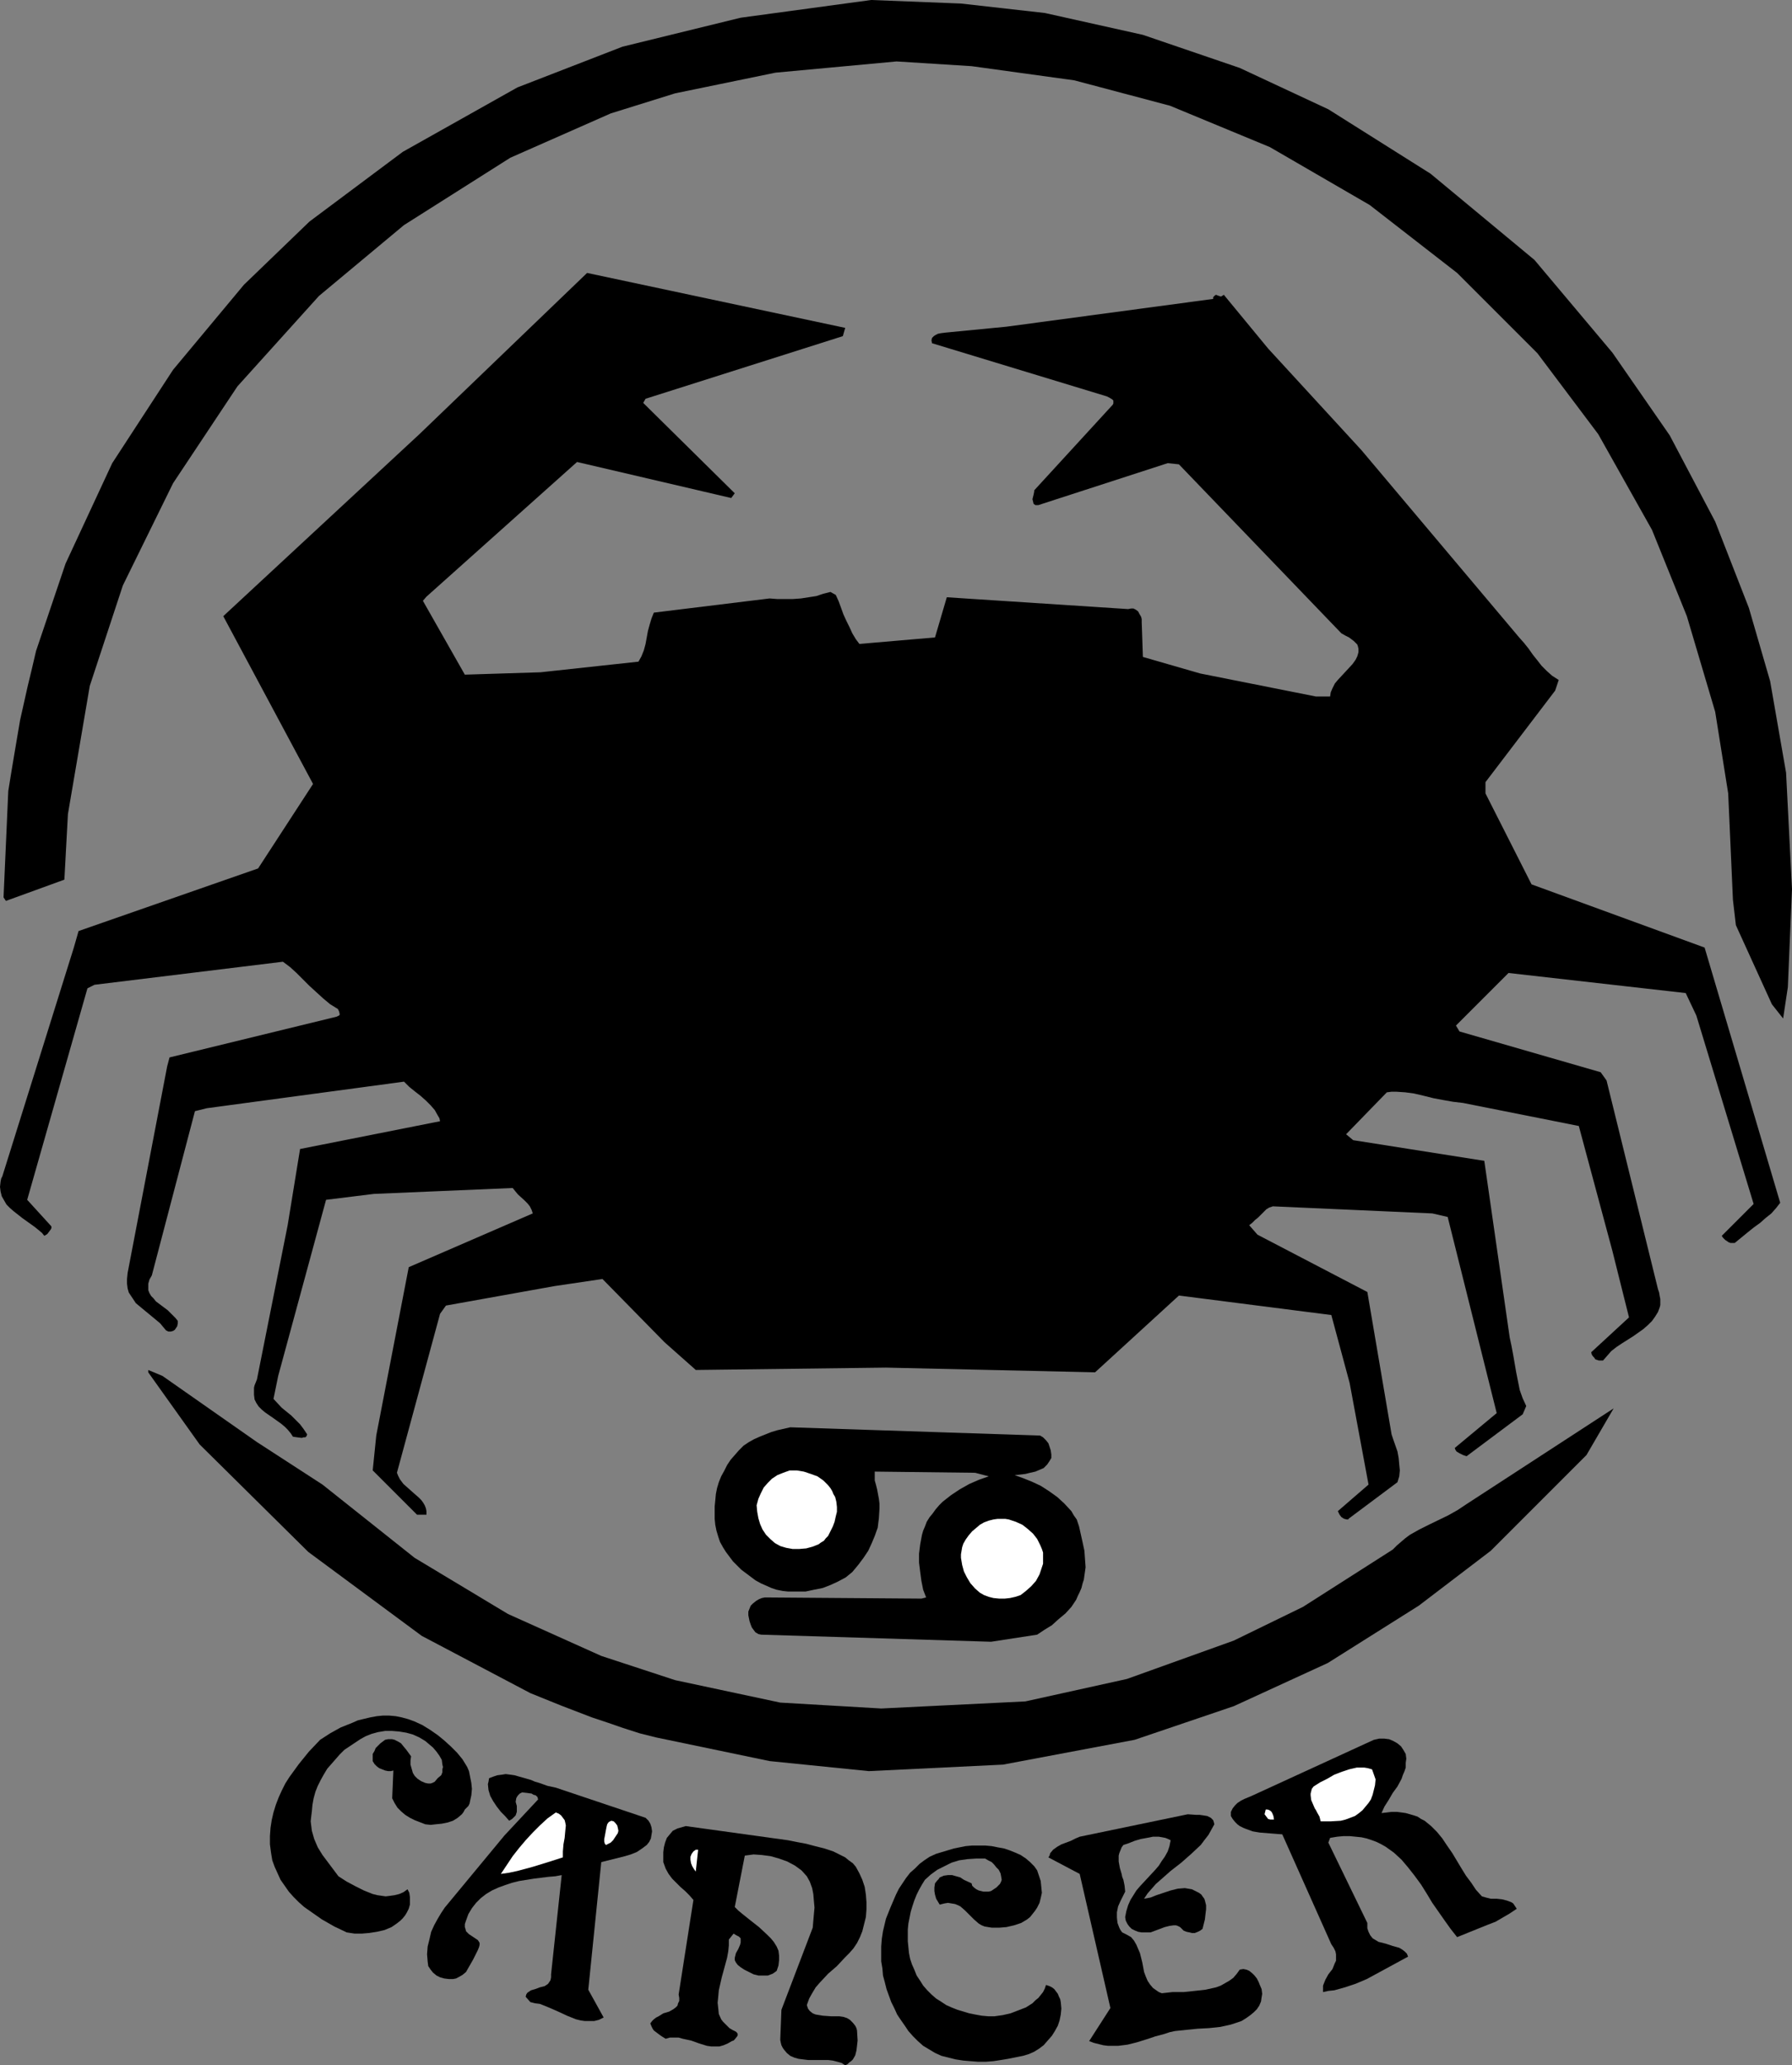
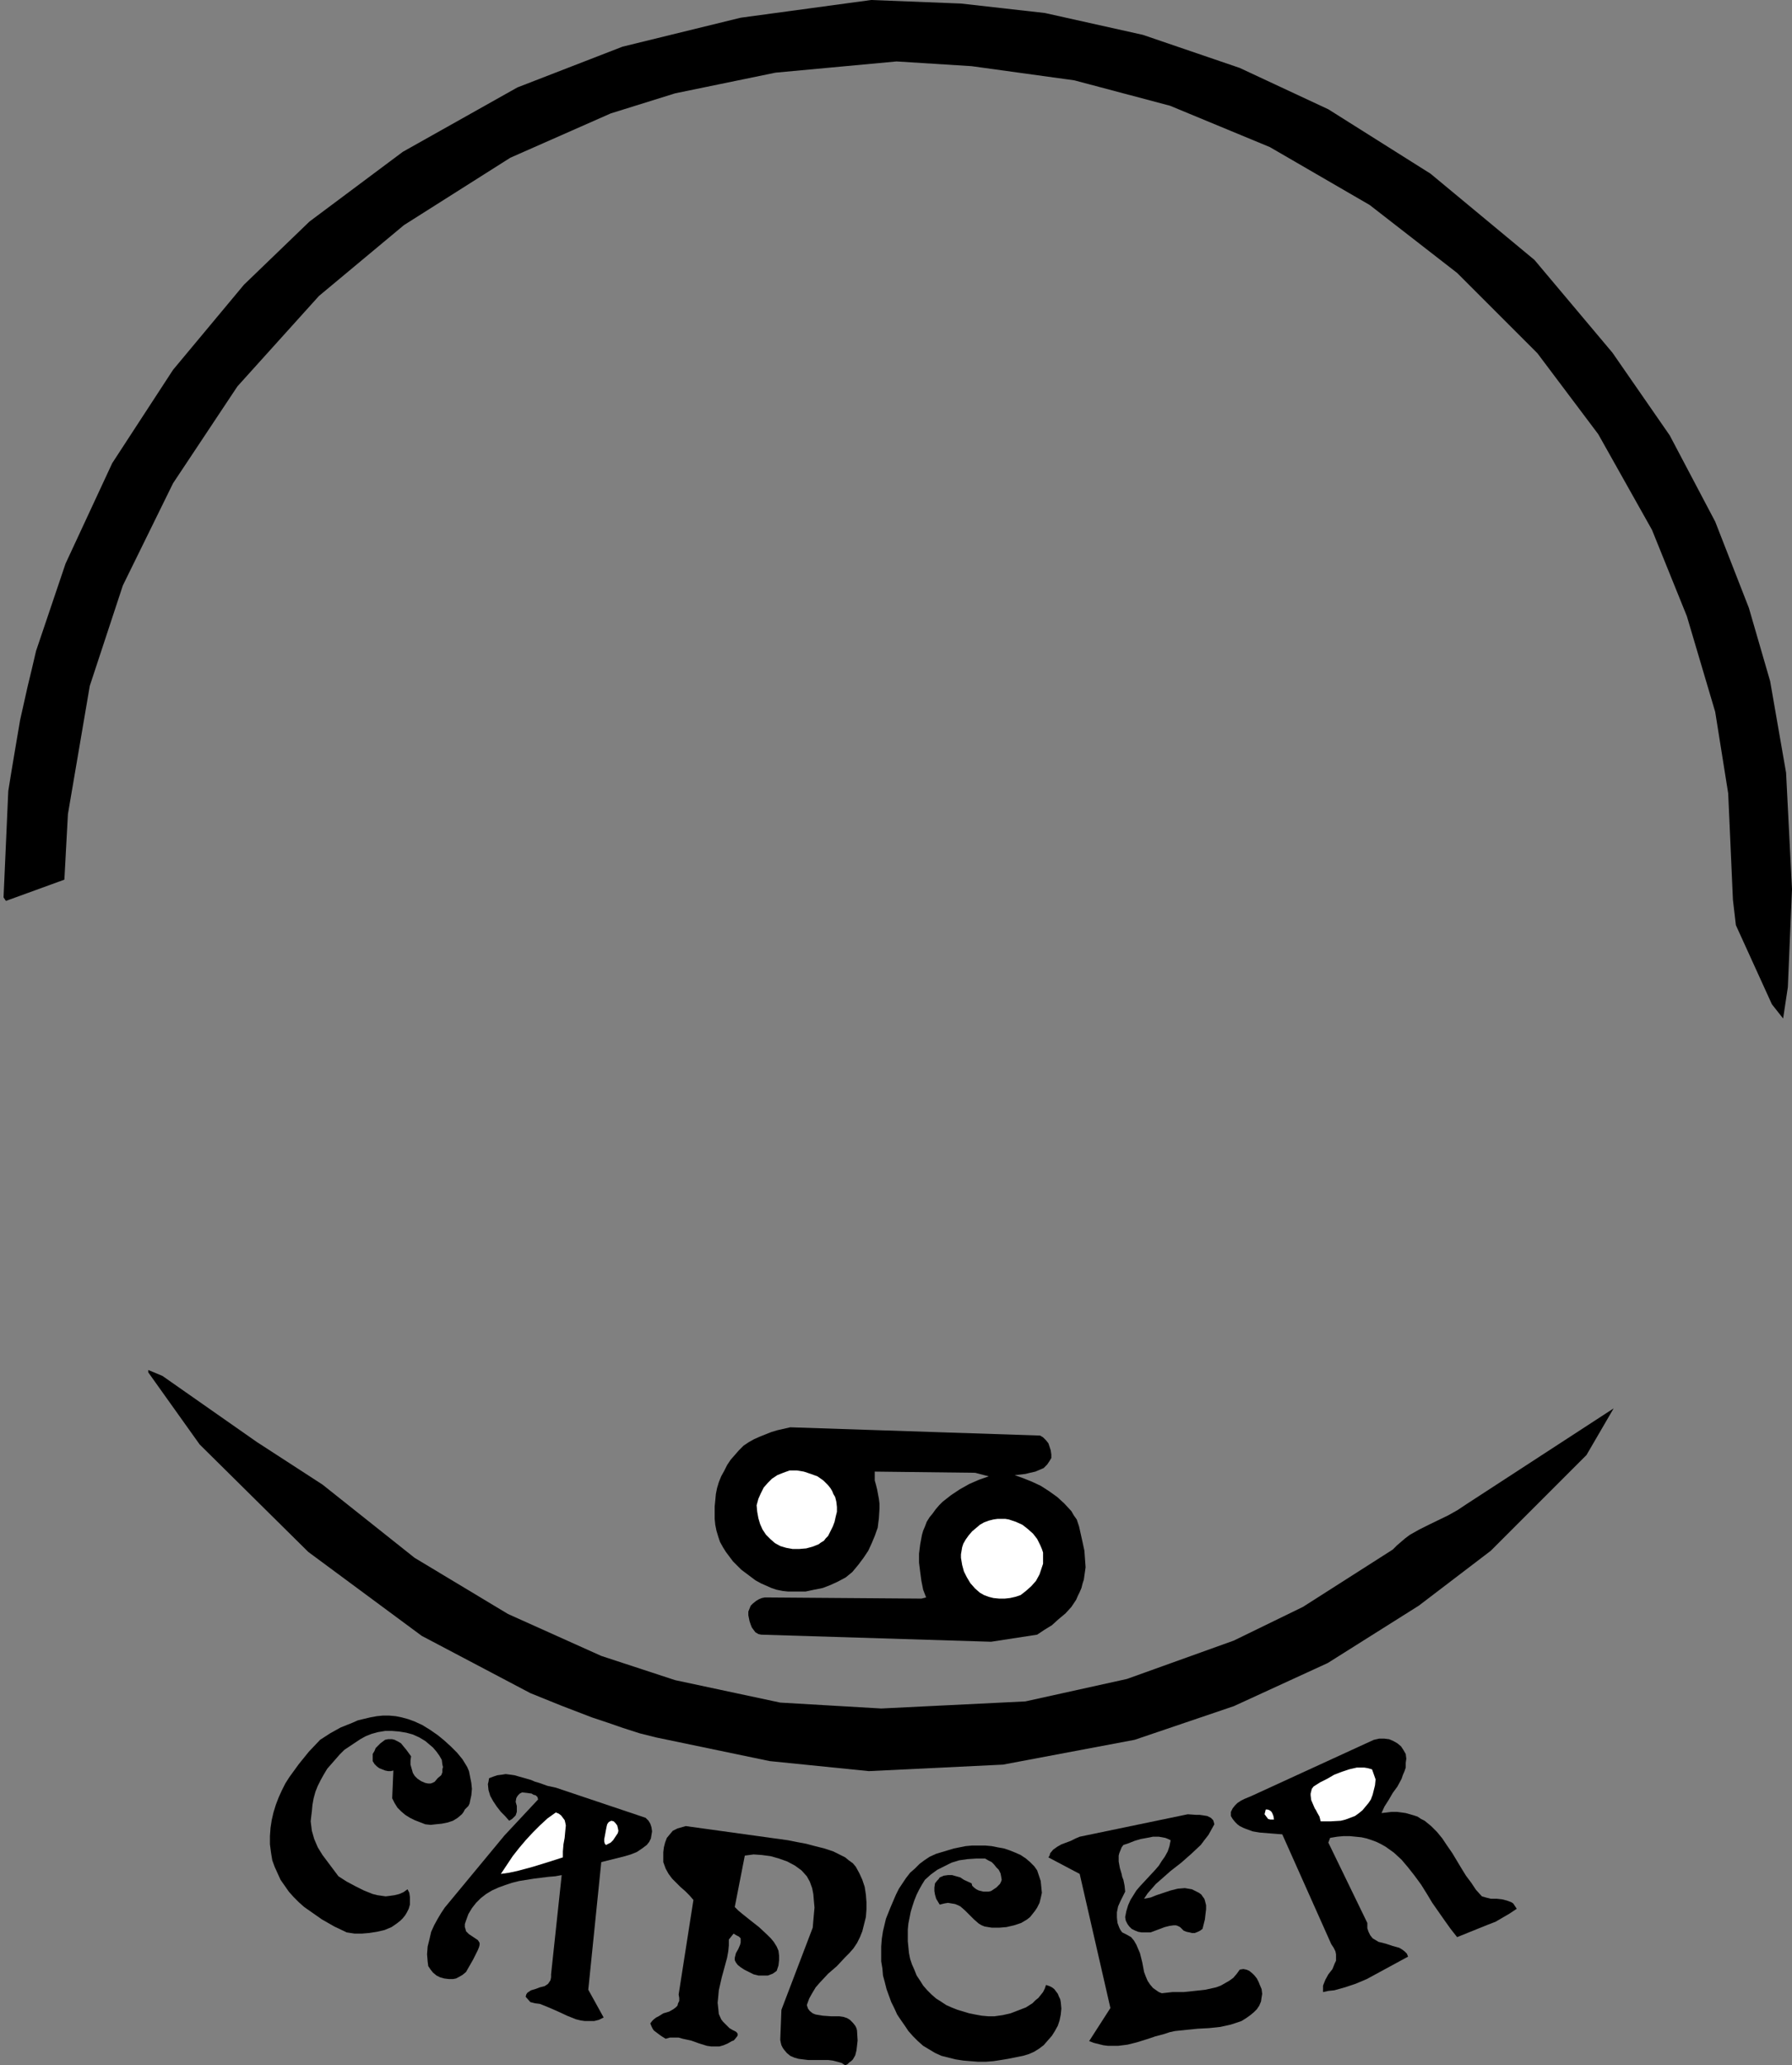
<svg xmlns="http://www.w3.org/2000/svg" xmlns:ns1="http://sodipodi.sourceforge.net/DTD/sodipodi-0.dtd" xmlns:ns2="http://www.inkscape.org/namespaces/inkscape" version="1.0" width="129.724mm" height="149.465mm" id="svg17" ns1:docname="Cancer 10.wmf">
  <rect width="100%" height="100%" fill="#808080" stroke="none" />
  <ns1:namedview id="namedview17" pagecolor="#ffffff" bordercolor="#000000" borderopacity="0.25" ns2:showpageshadow="2" ns2:pageopacity="0.0" ns2:pagecheckerboard="0" ns2:deskcolor="#d1d1d1" ns2:document-units="mm" />
  <defs id="defs1">
    <pattern id="WMFhbasepattern" patternUnits="userSpaceOnUse" width="6" height="6" x="0" y="0" />
  </defs>
  <path style="fill:#000000;fill-opacity:1;fill-rule:evenodd;stroke:none" d="m 285.87,3.555 26.826,5.979 26.502,9.049 24.24,11.311 27.957,17.613 28.442,23.592 21.331,25.369 15.675,22.622 12.443,23.592 9.211,23.592 5.818,20.037 4.363,25.046 1.616,31.833 -1.131,26.823 -1.293,8.564 -3.07,-3.878 -9.858,-21.653 -0.808,-6.948 -1.293,-29.086 -3.555,-22.299 -7.757,-26.177 -9.534,-23.592 L 437.289,118.766 420.644,96.629 398.667,74.653 374.75,56.071 347.44,40.235 320.129,28.924 293.95,21.976 265.832,18.098 245.309,16.805 212.181,19.875 184.709,25.531 167.094,31.025 139.622,43.144 110.534,61.565 87.264,80.955 64.963,105.678 l -17.614,26.5 -13.736,27.955 -9.05,27.47 -5.979,35.064 -0.97,17.936 -15.998,5.817 -0.646,-0.97 1.293,-29.086 0.808,-5.009 0.808,-4.848 1.616,-9.534 2.101,-9.372 1.131,-4.686 1.131,-4.848 L 17.938,154.154 30.704,126.684 47.349,101.153 66.741,77.885 84.678,60.595 110.211,41.528 141.561,23.915 170.326,12.765 202.646,4.848 238.36,0 262.923,0.97 Z" id="path1" />
-   <path style="fill:#000000;fill-opacity:1;fill-rule:evenodd;stroke:none" d="m 230.603,91.943 -53.974,17.128 -0.646,1.131 25.048,24.723 -0.97,1.293 -42.178,-9.857 -41.208,36.842 -0.97,1.131 11.474,20.198 20.685,-0.646 26.826,-2.909 0.808,-1.454 0.646,-1.616 0.485,-1.777 0.323,-1.777 0.323,-1.777 0.485,-1.777 0.485,-1.616 0.646,-1.616 31.674,-3.878 2.101,0.162 h 2.101 2.101 l 2.262,-0.162 2.101,-0.323 2.101,-0.323 1.939,-0.646 1.939,-0.485 1.454,0.808 0.808,1.777 0.646,1.777 0.646,1.777 0.808,1.777 0.808,1.616 0.808,1.777 0.97,1.616 0.97,1.293 20.685,-1.777 3.232,-10.988 49.611,3.232 0.808,-0.162 h 0.646 l 0.646,0.323 0.646,0.485 0.323,0.646 0.485,0.808 0.162,0.646 v 0.808 l 0.323,9.534 15.675,4.524 31.674,6.302 h 3.878 l 0.162,-1.131 0.485,-1.131 0.646,-1.293 0.808,-0.97 2.101,-2.262 1.939,-2.101 0.808,-1.131 0.485,-0.97 0.323,-1.131 v -0.97 l -0.162,-0.646 -0.162,-0.485 -0.485,-0.485 -0.485,-0.485 -0.646,-0.485 -0.646,-0.485 -0.97,-0.485 -1.131,-0.646 -44.44,-46.214 -3.07,-0.323 -35.39,11.473 h -0.485 -0.323 l -0.485,-0.323 -0.162,-0.646 -0.162,-0.646 0.323,-1.293 0.162,-0.808 v -0.323 l 21.493,-23.43 0.162,-0.323 v -0.485 -0.323 l -0.323,-0.323 -0.808,-0.485 -0.646,-0.323 -47.834,-14.543 -0.162,-0.808 0.162,-0.646 0.485,-0.485 0.485,-0.323 0.646,-0.323 0.808,-0.162 1.293,-0.162 16.645,-1.616 56.56,-7.595 v -0.485 l 0.162,-0.162 0.323,-0.323 0.323,-0.162 0.323,0.162 0.97,0.323 0.323,-0.162 0.485,-0.323 12.12,14.704 25.533,27.793 43.147,51.223 1.293,1.454 1.293,1.616 1.131,1.616 1.293,1.616 1.131,1.454 1.454,1.454 1.454,1.293 1.778,1.131 -0.97,2.909 -19.069,25.046 v 3.07 l 12.605,24.884 47.349,17.29 20.685,69.806 -1.131,1.454 -1.293,1.454 -1.616,1.293 -1.454,1.293 -1.778,1.293 -1.616,1.293 -3.555,2.909 h -0.485 -0.646 l -0.485,-0.162 -0.485,-0.323 -0.485,-0.323 -0.323,-0.323 -0.323,-0.323 -0.323,-0.485 8.726,-8.726 -15.675,-51.546 -2.909,-6.14 -48.48,-5.494 -14.382,14.381 0.97,1.616 38.622,11.149 1.616,2.262 14.059,57.04 0.323,0.97 0.162,0.97 0.162,0.808 v 0.808 0.808 l -0.162,0.646 -0.485,1.293 -0.808,1.293 -0.808,1.131 -1.131,1.131 -1.293,1.131 -2.747,1.939 -3.07,1.939 -1.454,0.97 -1.454,1.131 -1.131,1.293 -1.131,1.293 h -0.485 -0.646 l -0.485,-0.162 -0.485,-0.162 -0.323,-0.485 -0.323,-0.323 -0.323,-0.485 -0.162,-0.646 10.342,-9.534 -4.525,-18.098 -9.211,-34.256 -31.674,-6.302 -2.747,-0.323 -2.747,-0.485 -2.586,-0.485 -2.586,-0.646 -2.747,-0.646 -2.424,-0.323 -2.424,-0.162 h -1.293 l -1.293,0.162 -11.15,11.473 1.939,1.616 35.875,5.656 6.949,48.314 0.485,2.262 0.485,2.585 0.808,4.686 0.485,2.424 0.485,2.424 0.808,2.262 0.97,2.101 -0.97,2.262 -15.352,11.473 -0.97,-0.323 -0.97,-0.485 -0.808,-0.485 -0.323,-0.485 -0.162,-0.485 11.474,-9.534 -13.413,-53.647 -4.202,-0.97 -43.632,-1.939 -0.97,0.323 -0.808,0.485 -0.808,0.808 -0.646,0.646 -0.808,0.808 -0.808,0.646 -0.808,0.808 -0.808,0.646 2.262,2.585 30.058,15.674 6.626,38.942 0.485,1.454 1.131,3.232 0.323,1.777 0.162,1.777 0.162,1.616 -0.162,1.616 -0.485,1.616 -13.413,10.018 v 0.162 h -0.485 l -0.646,-0.162 -0.323,-0.162 -0.485,-0.323 -0.485,-0.646 -0.485,-0.97 8.403,-7.271 -5.171,-27.793 -5.01,-18.582 -41.693,-5.332 -22.947,21.006 -57.206,-1.293 -52.035,0.646 -8.565,-7.595 -16.968,-17.29 -13.09,1.939 -29.734,5.332 -1.616,2.262 -11.797,43.467 0.323,0.808 0.485,0.97 0.485,0.646 0.485,0.646 1.454,1.293 1.454,1.293 1.293,1.131 0.646,0.646 0.485,0.646 0.485,0.808 0.323,0.808 0.162,0.808 v 0.97 h -2.586 l -12.12,-12.119 0.97,-9.534 8.888,-46.052 33.936,-14.704 -0.162,-0.485 -0.162,-0.485 -0.485,-0.97 -0.646,-0.808 -0.808,-0.808 -1.778,-1.616 -0.808,-0.97 -0.646,-0.808 -37.976,1.616 -13.09,1.616 -13.09,48.153 -1.293,6.302 2.262,2.424 2.586,2.101 1.293,1.293 1.131,1.131 0.97,1.293 0.97,1.454 -0.162,0.485 -0.323,0.323 h -0.485 l -0.485,0.162 -1.293,-0.162 -1.131,-0.162 -0.646,-0.97 -0.808,-0.97 -0.808,-0.808 -0.97,-0.808 -2.262,-1.616 -2.101,-1.454 -0.97,-0.808 -0.808,-0.808 -0.646,-0.97 -0.485,-0.97 -0.162,-1.293 v -1.293 -0.646 l 0.162,-0.646 0.323,-0.808 0.323,-0.808 8.403,-42.174 3.394,-20.845 38.299,-7.595 -0.162,-0.808 -0.485,-0.808 -0.808,-1.454 -1.131,-1.293 -1.293,-1.293 -1.454,-1.293 -1.454,-1.131 -1.616,-1.293 -1.454,-1.454 -53.974,7.271 -3.232,0.808 -11.797,44.921 -0.646,1.131 -0.323,1.131 v 0.97 0.808 l 0.323,0.808 0.485,0.808 0.646,0.646 0.646,0.808 3.232,2.424 1.454,1.454 0.646,0.646 0.646,0.808 v 0.646 l -0.162,0.808 -0.323,0.485 -0.323,0.485 -0.485,0.323 -0.646,0.162 h -0.646 l -0.646,-0.323 -0.808,-0.97 -0.808,-0.97 -1.939,-1.616 -3.717,-3.07 -0.97,-0.808 -0.646,-0.97 -0.646,-0.97 -0.646,-0.97 -0.323,-1.131 -0.162,-1.293 v -1.293 l 0.162,-1.616 10.827,-56.555 0.646,-2.424 45.733,-11.149 0.323,-0.162 0.323,-0.162 0.162,-0.162 v -0.323 l -0.162,-0.646 -0.323,-0.646 -2.101,-1.293 -1.939,-1.616 -3.717,-3.393 -3.555,-3.555 -1.778,-1.616 -1.939,-1.454 -51.55,6.302 -1.939,0.97 -16.483,57.848 6.626,7.271 v 0.485 l -0.162,0.323 -0.485,0.646 -0.485,0.646 -0.808,0.485 -0.646,-0.808 -0.97,-0.808 L 9.534,335.616 8.403,334.808 6.141,333.192 3.878,331.415 2.747,330.445 1.778,329.476 1.131,328.345 0.485,327.213 0.162,325.921 0,324.628 l 0.162,-1.454 0.162,-0.808 0.323,-0.646 19.554,-62.534 1.293,-4.524 49.126,-17.128 15.029,-23.107 -24.563,-45.891 53.651,-49.769 45.894,-44.113 70.619,15.028 z" id="path2" />
  <path style="fill:#000000;fill-opacity:1;fill-rule:evenodd;stroke:none" d="m 70.296,394.434 17.938,11.634 25.21,20.037 25.533,15.351 25.533,11.473 20.2,6.625 28.765,6.14 27.634,1.616 39.43,-1.939 27.795,-6.14 29.25,-10.503 18.907,-9.21 24.563,-15.674 1.131,-1.131 2.262,-1.939 1.293,-0.97 2.586,-1.454 2.586,-1.293 5.333,-2.585 2.586,-1.454 2.424,-1.616 40.238,-26.177 -7.434,12.765 -26.179,26.177 -19.715,15.028 -24.886,15.674 -25.694,11.796 -27.149,9.21 -36.037,6.787 -36.683,1.777 -27.149,-2.747 -31.027,-6.463 -4.525,-1.131 -4.525,-1.454 -4.202,-1.454 -4.363,-1.454 -4.202,-1.616 -4.202,-1.616 -8.403,-3.393 -29.734,-15.674 -31.027,-22.945 -29.734,-29.409 -14.059,-19.714 v -0.646 l 3.878,1.616 z" id="path3" />
  <path style="fill:#000000;fill-opacity:1;fill-rule:evenodd;stroke:none" d="m 284.577,392.656 0.808,0.485 0.808,0.808 0.646,0.808 0.323,0.97 0.323,0.97 0.162,1.131 v 0.97 l -0.485,0.808 -0.646,0.97 -0.97,0.97 -1.131,0.485 -1.131,0.485 -1.454,0.323 -1.293,0.323 -1.454,0.162 -1.454,0.162 2.262,0.808 2.424,0.97 2.424,1.131 2.262,1.454 2.262,1.616 1.939,1.777 1.939,2.101 0.646,1.131 0.808,1.131 0.646,1.939 0.97,4.363 0.485,2.262 0.162,2.262 0.162,2.262 -0.323,2.262 -0.162,1.131 -0.323,0.97 -0.323,1.293 -0.485,1.131 -0.485,0.97 -0.485,1.131 -1.293,1.939 -1.616,1.777 -1.939,1.616 -1.778,1.616 -2.101,1.293 -1.939,1.293 -12.605,1.939 -62.862,-1.939 -0.808,-0.162 -0.808,-0.485 -0.485,-0.646 -0.485,-0.646 -0.323,-0.808 -0.323,-0.97 -0.323,-1.616 V 440.809 l 0.323,-0.808 0.323,-0.808 0.646,-0.646 0.808,-0.646 0.808,-0.485 0.808,-0.323 0.808,-0.162 42.824,0.323 1.293,-0.323 -0.808,-2.101 -0.485,-2.424 -0.323,-2.424 -0.323,-2.585 v -2.424 l 0.323,-2.585 0.485,-2.585 0.323,-1.131 0.485,-1.131 0.485,-1.293 0.808,-1.293 0.808,-0.97 0.808,-1.131 0.97,-1.131 0.97,-0.97 2.262,-1.777 2.424,-1.616 2.586,-1.454 2.586,-1.131 2.747,-0.97 -3.717,-0.97 -27.472,-0.323 v 1.131 1.293 l 0.323,1.131 0.323,1.293 0.485,2.585 0.162,1.293 v 1.454 l -0.162,2.585 -0.323,2.585 -0.808,2.262 -0.808,1.939 -0.97,2.101 -1.293,1.939 -1.454,1.939 -1.616,1.939 -1.778,1.454 -2.101,1.131 -2.101,0.97 -2.101,0.808 -2.424,0.485 -2.262,0.485 h -2.424 -2.424 l -1.454,-0.162 -1.616,-0.323 -1.454,-0.485 -1.454,-0.646 -1.454,-0.646 -1.454,-0.808 -1.293,-0.97 -1.293,-0.97 -1.293,-0.97 -1.131,-1.131 -1.131,-1.131 -0.97,-1.293 -0.97,-1.293 -0.808,-1.293 -0.808,-1.454 -0.485,-1.454 -0.485,-1.616 -0.323,-1.616 -0.162,-1.616 v -1.616 -1.777 l 0.162,-1.616 0.162,-1.777 0.323,-1.616 0.485,-1.616 0.646,-1.616 0.808,-1.454 0.808,-1.616 0.97,-1.454 1.131,-1.293 1.131,-1.293 1.293,-1.293 1.454,-0.97 1.454,-0.808 1.454,-0.646 1.616,-0.646 1.616,-0.646 1.616,-0.485 3.555,-0.808 z" id="path4" />
  <path style="fill:#ffffff;fill-opacity:1;fill-rule:evenodd;stroke:none" d="m 228.502,409.461 0.323,1.293 0.162,1.454 v 1.293 l -0.323,1.293 -0.323,1.454 -0.485,1.293 -0.646,1.293 -0.646,1.293 -0.646,0.646 -0.485,0.646 -0.808,0.485 -0.646,0.485 -1.616,0.646 -1.778,0.485 -1.939,0.162 h -1.778 l -1.778,-0.323 -1.616,-0.485 -1.454,-0.808 -1.293,-1.131 -1.131,-1.131 -0.97,-1.454 -0.646,-1.454 -0.485,-1.616 -0.323,-1.777 -0.162,-1.777 0.485,-1.777 0.646,-1.454 0.808,-1.616 1.131,-1.293 1.131,-1.131 1.454,-0.97 1.616,-0.646 1.778,-0.646 h 1.939 l 1.939,0.323 1.939,0.646 1.778,0.646 1.616,1.131 1.293,1.293 0.646,0.808 0.485,0.808 0.323,0.808 z" id="path5" />
  <path style="fill:#ffffff;fill-opacity:1;fill-rule:evenodd;stroke:none" d="m 284.577,422.55 0.485,1.131 0.323,0.97 v 1.131 0.97 0.97 l -0.323,0.97 -0.323,0.97 -0.323,0.97 -0.97,1.777 -1.293,1.454 -1.454,1.293 -1.454,1.131 -1.454,0.485 -1.454,0.323 -1.454,0.162 h -1.454 l -1.616,-0.162 -1.293,-0.323 -1.293,-0.485 -1.131,-0.646 -1.293,-1.131 -1.293,-1.454 -0.97,-1.616 -0.808,-1.616 -0.485,-1.777 -0.323,-1.939 v -0.97 l 0.162,-0.97 0.162,-0.97 0.323,-0.97 0.646,-1.131 0.808,-1.131 0.97,-1.131 0.97,-0.808 1.131,-0.97 1.131,-0.646 1.293,-0.485 1.293,-0.323 1.131,-0.162 h 0.97 1.131 l 0.97,0.162 0.97,0.323 0.97,0.323 1.778,0.808 1.454,1.131 1.454,1.293 1.131,1.454 z" id="path6" />
  <path style="fill:#000000;fill-opacity:1;fill-rule:evenodd;stroke:none" d="m 127.825,483.306 0.485,1.131 0.323,1.616 0.323,1.616 0.162,1.616 -0.162,1.777 -0.323,1.454 -0.162,0.808 -0.323,0.646 -0.485,0.485 -0.485,0.485 -0.323,0.646 -0.485,0.646 -1.131,0.97 -1.293,0.808 -1.454,0.485 -1.616,0.323 -1.616,0.162 -1.454,0.162 -1.454,-0.162 -2.909,-1.131 -1.293,-0.646 -1.293,-0.808 -1.131,-0.97 -0.97,-0.97 -0.808,-1.293 -0.646,-1.293 0.323,-7.595 -0.646,0.162 h -0.808 l -0.808,-0.162 -0.808,-0.323 -0.808,-0.323 -0.646,-0.485 -0.646,-0.646 -0.485,-0.808 v -1.131 -0.808 l 0.485,-0.808 0.323,-0.808 0.646,-0.646 0.646,-0.646 1.293,-0.97 0.808,-0.162 h 0.646 0.485 l 0.646,0.162 0.97,0.485 0.808,0.485 0.646,0.808 0.808,0.97 1.293,1.777 -0.162,1.131 V 482.66 l 0.323,1.131 0.323,1.131 0.485,0.808 0.808,0.808 0.97,0.646 1.131,0.485 0.808,0.162 h 0.646 l 0.485,-0.162 0.646,-0.323 0.808,-0.97 0.97,-0.808 0.323,-0.808 v -0.808 l 0.162,-0.646 -0.162,-0.646 -0.162,-1.293 -0.646,-1.131 -0.808,-1.131 -0.97,-1.131 -2.101,-1.777 -1.616,-0.97 -1.778,-0.808 -1.778,-0.485 -1.939,-0.323 -1.939,-0.162 h -1.939 l -1.939,0.323 -1.778,0.485 -1.616,0.646 -1.454,0.808 -1.454,0.97 -1.454,0.97 -1.454,0.97 -1.293,1.293 -1.131,1.293 -1.131,1.293 -1.131,1.293 -0.97,1.616 -0.808,1.454 -0.808,1.616 -0.646,1.616 -0.485,1.777 -0.323,1.777 -0.162,1.777 -0.162,1.293 -0.162,1.454 0.162,1.293 0.162,1.293 0.323,1.131 0.323,1.131 0.97,2.262 1.293,2.101 1.454,1.939 2.909,3.878 2.262,1.454 2.424,1.293 2.262,1.131 2.424,0.97 1.293,0.323 1.131,0.162 1.131,0.162 1.293,-0.162 1.131,-0.162 1.293,-0.323 1.131,-0.485 1.131,-0.808 0.485,0.97 0.162,1.131 v 0.97 1.131 l -0.323,1.131 -0.485,0.97 -0.485,0.808 -0.646,0.808 -0.646,0.646 -0.808,0.646 -1.616,1.131 -1.939,0.808 -2.101,0.485 -2.101,0.323 -1.939,0.162 h -2.101 l -2.101,-0.323 -3.394,-1.616 -3.394,-1.939 -1.616,-1.131 -1.616,-1.131 -1.616,-1.131 -1.454,-1.293 -1.454,-1.454 -1.293,-1.454 -1.131,-1.616 -1.131,-1.616 -0.808,-1.777 -0.808,-1.777 -0.646,-1.777 -0.323,-1.939 -0.323,-2.424 v -2.262 l 0.162,-2.262 0.323,-2.101 0.485,-2.101 0.646,-2.101 0.808,-2.101 0.808,-1.777 0.97,-1.939 1.131,-1.777 1.293,-1.777 1.293,-1.777 2.747,-3.393 3.07,-3.232 2.747,-1.777 2.909,-1.616 3.232,-1.293 1.454,-0.646 3.394,-0.808 1.778,-0.323 1.616,-0.162 h 1.778 l 1.778,0.162 1.616,0.323 1.778,0.485 1.778,0.646 2.101,0.97 2.101,1.293 2.101,1.454 1.778,1.454 1.778,1.616 1.778,1.777 1.454,1.777 z" id="path7" />
  <path style="fill:#000000;fill-opacity:1;fill-rule:evenodd;stroke:none" d="m 384.608,479.751 0.162,1.293 -0.162,1.131 v 1.293 l -0.323,0.97 -0.485,1.131 -0.323,0.97 -1.131,2.101 -1.293,1.777 -1.131,1.939 -1.131,1.777 -0.808,1.777 1.454,-0.162 1.293,-0.162 h 1.454 l 1.293,0.162 1.131,0.162 1.131,0.323 1.131,0.323 0.97,0.323 0.97,0.646 0.97,0.485 1.778,1.454 1.616,1.616 1.454,1.777 1.293,1.939 1.454,2.101 2.424,4.04 1.293,2.101 1.454,1.939 1.293,1.939 1.616,1.777 1.131,0.323 1.293,0.323 h 1.616 l 1.454,0.162 1.293,0.323 1.293,0.485 0.485,0.323 0.323,0.485 0.323,0.485 0.323,0.485 -1.939,1.293 -1.939,1.131 -1.939,1.131 -2.101,0.808 -8.403,3.393 -1.778,-2.262 -1.616,-2.262 -3.394,-4.848 -1.454,-2.424 -1.616,-2.585 -1.778,-2.424 -1.778,-2.262 -1.778,-2.101 -2.101,-1.939 -1.131,-0.808 -1.131,-0.808 -1.131,-0.646 -1.293,-0.646 -1.293,-0.485 -1.454,-0.485 -1.454,-0.323 -1.616,-0.162 -1.616,-0.162 h -1.616 l -1.778,0.162 -1.939,0.323 -0.485,1.293 10.666,21.976 v 1.454 l 0.323,0.97 0.485,0.97 0.646,0.808 0.808,0.485 0.808,0.485 1.939,0.485 1.939,0.646 1.778,0.485 0.808,0.485 0.646,0.485 0.646,0.646 0.323,0.808 -11.312,6.14 -3.07,1.293 -2.909,0.97 -2.909,0.808 -1.616,0.162 -1.454,0.323 v -0.97 -0.808 l 0.323,-0.808 0.323,-0.808 0.808,-1.454 1.131,-1.454 0.646,-1.616 0.323,-0.646 v -0.97 -0.808 l -0.162,-0.808 -0.485,-0.97 -0.646,-0.97 -13.413,-30.055 -2.101,-0.162 -4.04,-0.323 -1.939,-0.323 -1.778,-0.646 -0.808,-0.323 -0.97,-0.485 -0.646,-0.485 -0.646,-0.646 -0.646,-0.808 -0.485,-0.808 v -1.131 l 0.485,-0.97 0.646,-0.808 0.646,-0.646 0.97,-0.646 0.97,-0.485 1.939,-0.808 33.451,-15.351 1.454,-0.323 h 1.454 l 1.293,0.162 1.131,0.485 1.131,0.646 0.97,0.808 0.646,0.97 z" id="path8" />
  <path style="fill:#ffffff;fill-opacity:1;fill-rule:evenodd;stroke:none" d="m 376.366,486.7 -0.162,1.616 -0.323,1.293 -0.323,1.293 -0.485,1.293 -0.646,0.97 -0.808,0.97 -0.808,0.97 -0.97,0.808 -1.131,0.808 -1.293,0.485 -1.293,0.485 -1.293,0.323 -2.747,0.162 h -2.747 l -0.323,-1.293 -0.646,-1.131 -0.323,-0.646 -0.323,-0.485 -0.485,-1.131 -0.485,-1.131 -0.162,-1.293 v -0.485 l 0.162,-0.646 0.162,-0.646 0.485,-0.646 1.778,-1.131 1.939,-0.97 1.939,-1.131 2.101,-0.808 1.939,-0.646 2.101,-0.485 h 1.131 0.97 l 0.97,0.162 1.131,0.323 z" id="path9" />
  <path style="fill:#000000;fill-opacity:1;fill-rule:evenodd;stroke:none" d="m 176.629,497.203 0.808,0.808 0.485,0.808 0.323,0.97 0.162,1.131 -0.162,0.97 -0.162,0.97 -0.485,0.97 -0.646,0.808 -1.293,0.97 -1.454,0.97 -1.616,0.646 -1.616,0.485 -3.232,0.808 -3.232,0.808 -3.555,34.903 4.202,7.595 -1.293,0.646 -1.293,0.323 h -1.293 -1.293 l -1.131,-0.162 -1.293,-0.323 -2.424,-0.97 -2.424,-1.131 -2.586,-1.131 -2.424,-0.97 -1.293,-0.162 -1.293,-0.323 -1.293,-1.454 0.162,-0.646 0.323,-0.485 0.485,-0.323 0.485,-0.323 1.131,-0.323 1.293,-0.485 1.293,-0.323 0.485,-0.323 0.485,-0.323 0.323,-0.485 0.323,-0.485 0.162,-0.808 v -0.808 l 2.909,-27.147 -1.778,0.323 -1.939,0.162 -3.878,0.485 -4.04,0.646 -1.939,0.485 -1.939,0.646 -1.778,0.646 -1.778,0.808 -1.616,0.97 -1.454,1.131 -1.293,1.293 -1.131,1.454 -0.97,1.616 -0.646,1.777 -0.323,0.97 v 0.808 l 0.162,0.485 0.162,0.646 0.485,0.485 0.323,0.323 0.97,0.646 0.97,0.646 0.485,0.323 0.323,0.485 0.162,0.323 v 0.485 l -0.162,0.646 -0.323,0.808 -1.293,2.585 -0.646,1.131 -0.646,1.131 -0.646,1.131 -0.97,0.808 -1.131,0.646 -0.646,0.323 -0.808,0.162 h -1.131 l -1.293,-0.162 -1.131,-0.323 -0.97,-0.485 -0.97,-0.808 -0.646,-0.808 -0.646,-0.97 -0.162,-1.293 -0.162,-1.939 0.162,-2.101 0.485,-1.939 0.485,-2.101 0.808,-1.777 0.97,-1.777 0.97,-1.616 0.97,-1.454 16.322,-19.714 9.211,-9.857 -0.162,-0.646 -0.485,-0.485 -0.646,-0.162 -0.485,-0.323 -1.293,-0.162 -1.293,-0.162 -0.646,0.323 -0.485,0.485 -0.323,0.485 -0.162,0.323 -0.162,0.97 0.323,1.131 v 0.97 0.646 l -0.162,0.485 -0.162,0.485 -0.485,0.485 -0.485,0.485 -0.808,0.485 -1.131,-1.293 -1.131,-1.131 -1.131,-1.454 -0.97,-1.454 -0.808,-1.454 -0.485,-1.616 -0.162,-1.616 0.162,-0.646 0.162,-0.97 1.293,-0.485 0.97,-0.323 1.293,-0.162 0.97,-0.162 1.293,0.162 1.131,0.162 2.262,0.646 2.262,0.646 1.131,0.485 1.131,0.323 2.262,0.808 2.262,0.485 z" id="path10" />
  <path style="fill:#ffffff;fill-opacity:1;fill-rule:evenodd;stroke:none" d="m 348.571,497.688 h -0.485 -0.485 l -0.646,-0.162 -0.485,-0.646 -0.485,-0.646 0.323,-1.293 h 0.485 l 0.485,0.162 0.485,0.323 0.323,0.485 0.323,0.808 z" id="path11" />
  <path style="fill:#ffffff;fill-opacity:1;fill-rule:evenodd;stroke:none" d="m 154.005,508.029 -4.04,1.293 -4.202,1.293 -4.202,1.131 -2.262,0.485 -2.262,0.323 1.616,-2.424 1.616,-2.424 1.778,-2.262 1.778,-2.101 1.939,-2.101 1.939,-1.939 2.101,-1.939 2.262,-1.616 0.808,0.323 0.646,0.485 0.485,0.646 0.485,0.646 0.162,0.646 0.162,0.808 -0.162,1.616 -0.162,1.777 -0.323,1.777 -0.162,1.939 v 0.808 z" id="path12" />
  <path style="fill:#000000;fill-opacity:1;fill-rule:evenodd;stroke:none" d="m 332.249,498.98 -0.808,1.454 -0.808,1.454 -1.131,1.454 -0.97,1.293 -2.586,2.424 -2.747,2.424 -2.909,2.262 -2.747,2.424 -1.293,1.131 -1.131,1.293 -1.131,1.293 -0.97,1.454 1.778,-0.323 1.616,-0.646 1.939,-0.646 1.939,-0.646 1.939,-0.485 1.939,-0.162 0.97,0.162 0.97,0.162 0.97,0.485 0.97,0.485 0.646,0.485 0.323,0.485 0.485,0.646 0.162,0.485 0.323,1.293 v 1.131 l -0.162,1.293 -0.162,1.454 -0.323,1.293 -0.323,1.293 -0.646,0.485 -0.646,0.323 -0.808,0.323 h -0.808 l -0.646,-0.162 -0.808,-0.162 -0.808,-0.323 -0.485,-0.485 -0.485,-0.485 -0.646,-0.323 -0.485,-0.162 h -0.646 l -1.131,0.162 -1.293,0.323 -1.293,0.485 -1.293,0.485 -1.293,0.485 h -1.454 -0.97 l -0.97,-0.162 -0.808,-0.323 -0.97,-0.485 -0.646,-0.646 -0.485,-0.646 -0.485,-0.97 -0.162,-0.97 0.323,-1.616 0.485,-1.616 0.646,-1.454 0.808,-1.293 0.808,-1.293 0.97,-1.131 2.101,-2.262 2.101,-2.262 0.97,-1.131 0.808,-1.293 0.808,-1.131 0.808,-1.454 0.485,-1.454 0.323,-1.616 -0.646,-0.323 -0.808,-0.323 -1.778,-0.323 h -1.616 l -1.616,0.323 -1.778,0.323 -1.616,0.485 -1.616,0.646 -1.454,0.485 -0.485,0.646 -0.323,0.808 -0.323,0.808 -0.162,0.646 v 1.616 l 0.323,1.777 0.485,1.616 0.162,0.808 0.323,0.808 0.323,1.616 0.162,1.616 -0.646,1.293 -0.646,1.293 -0.646,1.454 -0.323,1.616 v 1.454 l 0.162,1.454 0.485,1.293 0.323,0.646 0.485,0.646 0.646,0.323 0.646,0.323 1.131,0.646 0.808,0.97 0.646,1.131 0.485,1.131 0.485,1.131 0.646,2.585 0.485,2.585 0.485,1.293 0.485,1.131 0.646,0.97 0.808,0.97 1.131,0.808 0.485,0.323 0.808,0.323 2.909,-0.323 h 3.07 l 3.07,-0.323 2.909,-0.323 1.454,-0.323 1.454,-0.323 1.293,-0.485 1.131,-0.646 1.131,-0.646 1.131,-0.808 0.97,-1.131 0.808,-1.131 0.97,-0.162 0.808,0.162 0.808,0.323 0.808,0.646 0.646,0.646 0.646,0.808 0.485,0.97 0.323,0.808 0.485,1.131 0.162,1.293 -0.162,0.97 -0.162,1.131 -0.485,1.131 -0.646,0.97 -0.808,0.808 -0.97,0.808 -1.131,0.808 -1.293,0.808 -1.454,0.485 -1.454,0.485 -1.454,0.323 -1.454,0.323 -3.07,0.323 -3.07,0.162 -3.232,0.323 -3.07,0.323 -1.454,0.323 -1.454,0.485 -2.424,0.646 -2.424,0.808 -2.586,0.808 -2.586,0.646 -2.586,0.323 h -1.293 -1.454 l -1.293,-0.162 -1.293,-0.323 -1.293,-0.323 -1.293,-0.485 5.818,-9.049 -8.403,-36.68 -8.565,-4.524 0.323,-0.485 0.162,-0.646 0.808,-0.97 1.131,-0.808 1.131,-0.646 2.586,-0.97 1.293,-0.646 1.131,-0.485 29.573,-6.14 2.262,0.162 h 0.97 l 1.131,0.162 0.97,0.162 0.97,0.485 0.323,0.323 0.323,0.323 0.162,0.485 z" id="path13" />
  <path style="fill:#ffffff;fill-opacity:1;fill-rule:evenodd;stroke:none" d="m 169.033,501.404 -0.646,0.97 -0.646,0.97 -0.646,0.646 -0.646,0.323 -0.646,0.323 -0.323,-0.323 -0.162,-0.646 v -0.646 l 0.162,-0.808 0.323,-1.777 0.162,-0.808 0.162,-0.646 0.323,-0.485 0.162,-0.162 0.323,-0.162 0.323,-0.162 0.646,0.162 0.485,0.485 0.485,0.646 0.162,0.646 0.162,0.808 z" id="path14" />
  <path style="fill:#000000;fill-opacity:1;fill-rule:evenodd;stroke:none" d="m 215.574,503.343 2.424,0.485 2.586,0.485 2.424,0.646 2.586,0.646 2.424,0.808 2.262,1.131 0.97,0.485 0.97,0.808 1.131,0.808 0.808,0.97 0.97,1.777 0.808,1.777 0.646,1.939 0.323,2.101 0.162,2.101 v 1.939 l -0.162,2.101 -0.485,1.939 -0.485,1.939 -0.646,1.616 -0.808,1.616 -0.97,1.454 -1.131,1.293 -1.131,1.131 -2.262,2.424 -2.424,2.101 -2.262,2.424 -1.131,1.293 -0.97,1.616 -0.808,1.454 -0.646,1.777 0.323,0.97 0.485,0.646 0.808,0.646 0.808,0.323 0.97,0.162 0.97,0.162 2.262,0.162 h 2.262 l 1.131,0.162 0.97,0.323 0.808,0.485 0.808,0.808 0.646,0.808 0.323,0.646 0.162,0.646 0.162,2.747 -0.162,1.454 -0.162,1.293 -0.323,1.293 -0.646,1.131 -0.485,0.485 -0.485,0.323 -0.485,0.485 -0.646,0.323 -0.97,-0.646 -1.131,-0.323 -1.293,-0.323 -1.293,-0.162 h -2.747 -2.747 l -1.293,-0.162 -1.293,-0.162 -1.131,-0.323 -1.131,-0.485 -0.97,-0.808 -0.808,-0.97 -0.323,-0.485 -0.323,-0.646 -0.162,-0.646 -0.162,-0.808 0.323,-8.241 8.565,-22.461 0.323,-3.716 0.162,-1.777 -0.162,-1.777 -0.162,-1.939 -0.323,-1.616 -0.646,-1.777 -0.808,-1.454 -1.454,-1.616 -1.778,-1.293 -2.101,-1.131 -2.262,-0.808 -2.262,-0.646 -2.424,-0.323 -2.262,-0.162 -2.424,0.323 -2.747,14.058 0.97,0.97 0.97,0.808 2.424,1.939 2.262,1.777 2.262,2.101 0.97,0.97 0.808,0.97 0.808,1.293 0.485,1.131 0.162,1.293 v 1.293 l -0.162,1.454 -0.485,1.454 -0.646,0.485 -0.485,0.323 -1.293,0.485 h -1.293 -1.293 l -1.293,-0.323 -1.293,-0.646 -1.293,-0.646 -0.97,-0.646 -0.808,-0.646 -0.485,-0.646 -0.323,-0.646 v -0.646 l 0.162,-0.646 0.162,-0.646 0.646,-1.131 0.485,-1.131 0.162,-0.646 v -0.485 -0.646 l -0.485,-0.485 -0.646,-0.323 -0.808,-0.485 -1.293,1.616 v 1.616 l -0.162,1.616 -0.323,1.777 -0.485,1.777 -0.97,3.555 -0.808,3.555 -0.162,1.777 -0.162,1.616 0.162,1.454 0.162,1.616 0.646,1.454 0.485,0.646 0.485,0.485 0.646,0.646 0.646,0.646 0.808,0.485 0.97,0.485 0.323,0.323 0.162,0.323 v 0.323 l -0.162,0.323 -0.646,0.808 -0.323,0.323 -0.485,0.162 -1.131,0.646 -1.131,0.485 -1.131,0.323 h -1.131 -1.131 l -1.131,-0.162 -2.101,-0.646 -2.262,-0.808 -2.262,-0.485 -1.131,-0.323 h -1.131 -1.293 l -1.131,0.323 -1.293,-0.808 -1.293,-0.97 -0.646,-0.485 -0.323,-0.485 -0.323,-0.646 -0.323,-0.808 0.485,-0.646 0.485,-0.485 0.646,-0.485 0.646,-0.323 1.293,-0.808 1.616,-0.485 1.131,-0.646 0.646,-0.485 0.485,-0.485 0.162,-0.646 0.323,-0.646 v -0.808 l -0.162,-0.97 4.04,-25.854 -1.131,-1.293 -1.131,-1.131 -1.293,-1.131 -1.131,-1.131 -1.131,-1.131 -0.97,-1.293 -0.808,-1.454 -0.646,-1.777 v -1.293 -1.454 l 0.162,-1.293 0.323,-1.293 0.485,-1.293 0.808,-0.97 0.808,-0.97 1.293,-0.646 2.262,-0.646 z" id="path15" />
  <path style="fill:#000000;fill-opacity:1;fill-rule:evenodd;stroke:none" d="m 282.961,510.453 0.808,1.131 0.485,1.454 0.485,1.454 0.162,1.616 0.162,1.616 -0.323,1.454 -0.323,1.293 -0.646,1.293 -0.646,0.97 -0.646,0.808 -0.646,0.808 -0.808,0.646 -0.808,0.485 -0.808,0.485 -1.939,0.646 -2.101,0.485 -1.939,0.162 h -2.101 l -1.939,-0.323 -0.808,-0.323 -0.808,-0.485 -1.293,-1.131 -1.293,-1.293 -1.131,-1.131 -1.293,-1.131 -0.646,-0.323 -0.808,-0.323 -0.97,-0.162 -0.97,-0.162 -0.97,0.162 -1.293,0.323 -0.485,-0.808 -0.485,-0.808 -0.323,-1.131 -0.162,-0.97 v -0.97 l 0.162,-1.131 0.646,-0.808 0.323,-0.323 0.323,-0.485 1.131,-0.485 1.131,-0.162 h 1.131 l 1.131,0.323 1.131,0.323 0.97,0.646 2.101,0.97 0.162,0.646 0.485,0.485 0.646,0.485 0.646,0.323 0.646,0.162 0.646,0.162 h 0.808 0.646 l 0.646,-0.162 0.485,-0.323 0.97,-0.646 0.485,-0.485 0.485,-0.485 0.323,-0.646 0.162,-0.485 -0.162,-0.97 -0.162,-0.808 -0.485,-0.97 -0.646,-0.646 -0.646,-0.808 -0.646,-0.646 -0.97,-0.485 -0.808,-0.485 h -2.424 l -2.424,0.162 -2.262,0.323 -2.101,0.646 -1.939,0.97 -1.939,0.97 -1.778,1.293 -1.616,1.454 -0.808,1.293 -0.808,1.454 -0.646,1.293 -0.646,1.616 -0.485,1.454 -0.485,1.616 -0.323,1.616 -0.323,1.616 -0.162,1.616 v 1.616 1.616 l 0.162,1.616 0.162,1.616 0.323,1.616 0.485,1.454 0.646,1.454 0.646,1.616 0.97,1.454 0.808,1.293 1.131,1.293 1.131,1.131 1.293,1.131 1.293,0.808 1.454,0.97 1.454,0.646 1.616,0.646 1.616,0.485 1.616,0.485 1.616,0.323 1.778,0.323 1.778,0.162 h 1.778 l 2.262,-0.323 2.101,-0.485 2.101,-0.808 2.101,-0.808 1.778,-1.131 0.808,-0.808 0.808,-0.646 0.646,-0.808 0.646,-0.808 0.485,-0.97 0.323,-0.97 0.97,0.323 0.646,0.323 0.646,0.485 0.485,0.646 0.485,0.646 0.323,0.808 0.323,0.646 0.162,0.808 0.162,1.777 -0.162,1.616 -0.323,1.616 -0.485,1.454 -0.808,1.454 -0.808,1.293 -1.131,1.293 -1.131,1.293 -1.293,0.97 -1.293,0.808 -1.454,0.646 -1.616,0.485 -4.04,0.808 -1.939,0.323 -2.101,0.323 -2.101,0.162 h -2.101 l -2.101,-0.162 -1.939,-0.162 -2.101,-0.323 -1.939,-0.485 -1.939,-0.485 -1.778,-0.808 -1.616,-0.97 -1.616,-0.97 -1.454,-1.293 -1.293,-1.293 -1.293,-1.454 -0.97,-1.454 -1.131,-1.616 -0.97,-1.454 -0.808,-1.777 -0.808,-1.616 -0.646,-1.777 -0.646,-1.777 -0.485,-1.939 -0.485,-1.777 -0.162,-1.939 -0.323,-1.939 v -1.939 -2.101 l 0.162,-2.101 0.323,-2.101 0.808,-3.393 1.293,-3.232 1.454,-3.393 0.808,-1.616 0.97,-1.454 0.97,-1.454 1.131,-1.454 1.293,-1.131 1.293,-1.293 1.293,-0.97 1.454,-0.97 1.778,-0.808 1.616,-0.485 1.616,-0.485 1.616,-0.485 1.616,-0.323 1.616,-0.323 1.778,-0.162 h 1.778 1.778 l 1.778,0.162 1.616,0.323 1.778,0.323 1.454,0.485 1.616,0.646 1.454,0.646 1.454,0.97 1.131,0.97 z" id="path16" />
-   <path style="fill:#ffffff;fill-opacity:1;fill-rule:evenodd;stroke:none" d="m 190.365,511.907 -0.485,-0.646 -0.485,-0.808 -0.323,-0.808 -0.162,-0.97 v -0.808 l 0.323,-0.808 0.485,-0.646 0.646,-0.485 h 0.646 z" id="path17" />
</svg>